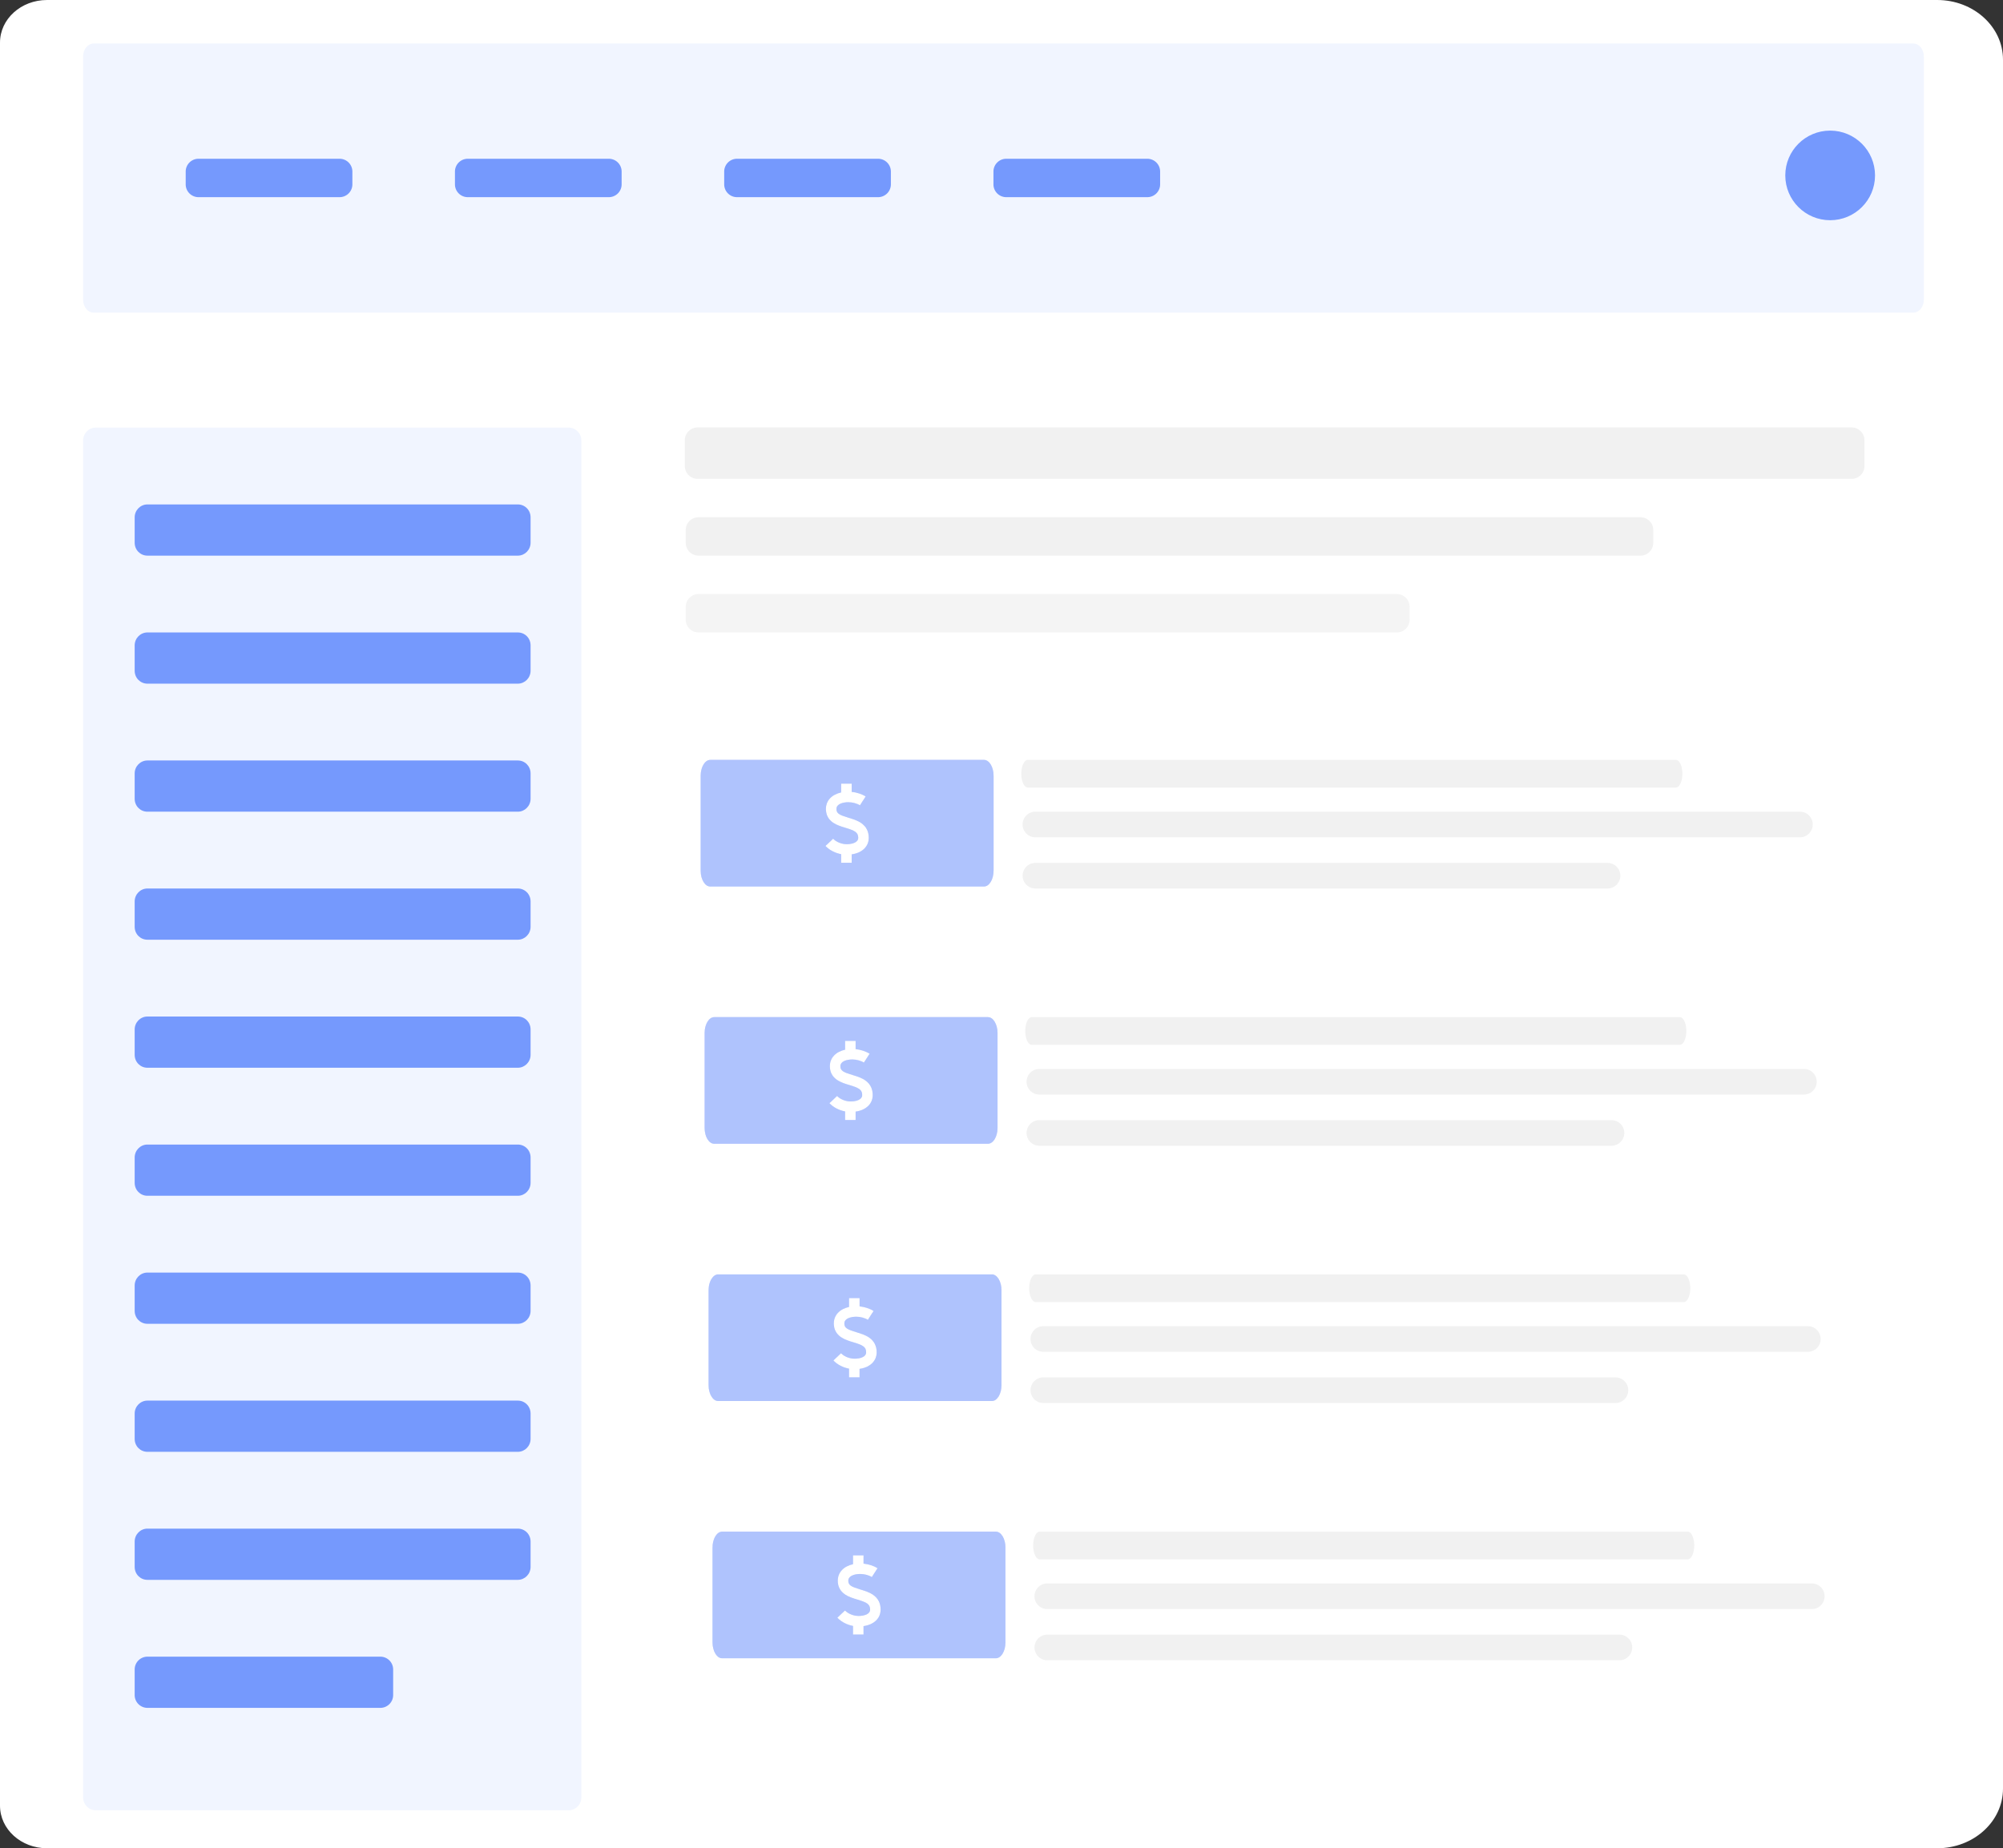
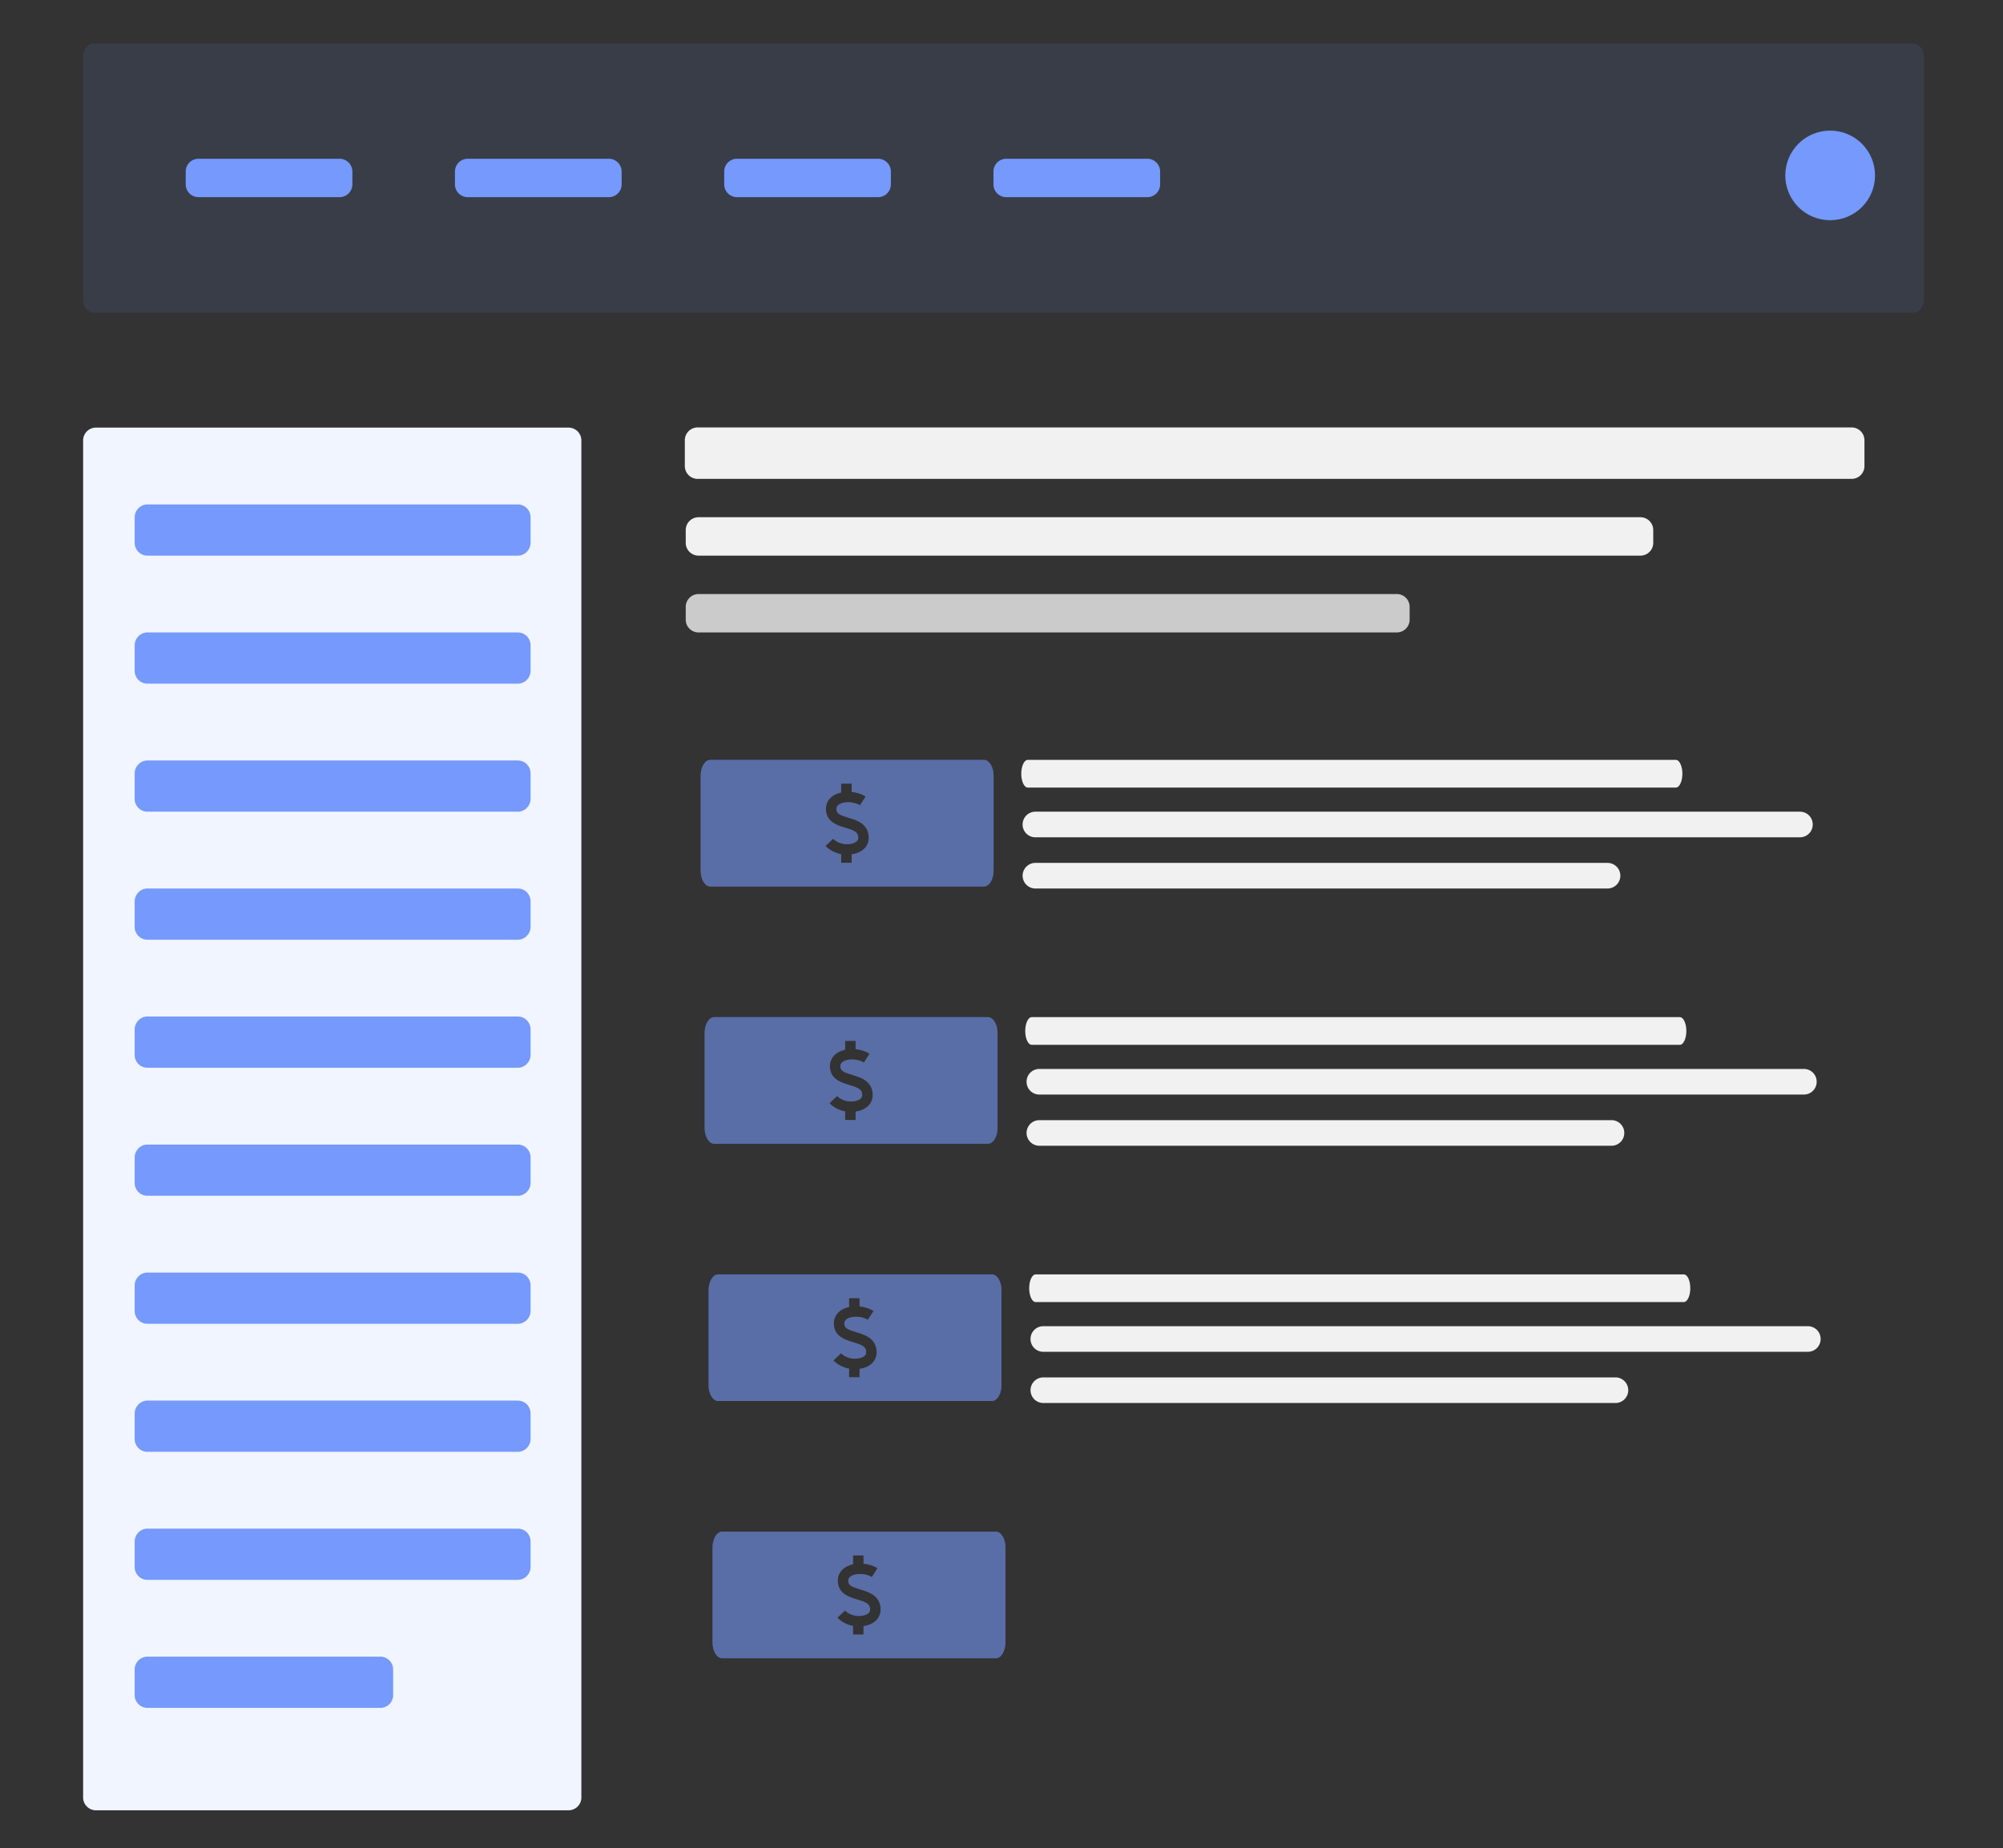
<svg xmlns="http://www.w3.org/2000/svg" width="506" height="467" fill="none">
  <rect width="100%" height="100%" fill="#333333" stroke="none" />
-   <path fill="#fff" fill-rule="evenodd" d="M0 10.758C0 4.816 5.32 0 11.878 0H489.37C498.555 0 506 6.748 506 15.066v436.868c0 8.32-7.447 15.066-16.629 15.066H11.878C5.318 467 0 462.187 0 456.242V10.758Z" clip-rule="evenodd" />
  <path fill="#F1F1F1" d="M414.407 130.689H176.47a3.237 3.237 0 0 0-3.239 3.235v3.235a3.238 3.238 0 0 0 3.239 3.235h237.937a3.237 3.237 0 0 0 3.239-3.235v-3.235a3.237 3.237 0 0 0-3.239-3.235Z" />
  <path fill="#F1F1F1" d="M352.864 150.098H176.47a3.238 3.238 0 0 0-3.239 3.235v3.235a3.237 3.237 0 0 0 3.239 3.235h176.394a3.237 3.237 0 0 0 3.239-3.235v-3.235a3.237 3.237 0 0 0-3.239-3.235Z" opacity=".8" />
  <path fill="#F1F1F1" d="M467.755 108H176.246a3.248 3.248 0 0 0-3.246 3.25v6.5a3.248 3.248 0 0 0 3.246 3.25h291.509a3.248 3.248 0 0 0 3.245-3.25v-6.5a3.248 3.248 0 0 0-3.245-3.25Z" />
  <path fill="#7599FD" fill-opacity=".1" d="M483.328 11H23.673C22.197 11 21 12.45 21 14.238v61.524C21 77.55 22.197 79 23.672 79h459.655c1.476 0 2.672-1.45 2.672-3.238V14.238c0-1.788-1.196-3.238-2.672-3.238Z" />
  <path fill="#7599FD" d="M85.78 40.114H50.15a3.237 3.237 0 0 0-3.239 3.234v3.235a3.237 3.237 0 0 0 3.24 3.235H85.78a3.237 3.237 0 0 0 3.239-3.235v-3.235a3.237 3.237 0 0 0-3.24-3.234Zm68.018 0h-35.629a3.237 3.237 0 0 0-3.239 3.234v3.235a3.237 3.237 0 0 0 3.239 3.235h35.629a3.237 3.237 0 0 0 3.239-3.235v-3.235a3.237 3.237 0 0 0-3.239-3.234Zm68.018 0h-35.629a3.237 3.237 0 0 0-3.239 3.234v3.235a3.237 3.237 0 0 0 3.239 3.235h35.629a3.237 3.237 0 0 0 3.239-3.235v-3.235a3.237 3.237 0 0 0-3.239-3.234Zm68.018 0h-35.629a3.237 3.237 0 0 0-3.239 3.234v3.235a3.237 3.237 0 0 0 3.239 3.235h35.629a3.237 3.237 0 0 0 3.239-3.235v-3.235a3.237 3.237 0 0 0-3.239-3.234Z" />
  <path fill="#F1F5FF" d="M143.625 108.045H24.239A3.237 3.237 0 0 0 21 111.28v342.894a3.237 3.237 0 0 0 3.24 3.235h119.385a3.237 3.237 0 0 0 3.239-3.235V111.28a3.237 3.237 0 0 0-3.239-3.235Z" />
  <path fill="#7599FD" fill-rule="evenodd" d="M34.021 130.72c0-1.804 1.452-3.265 3.214-3.265h93.587c1.775 0 3.214 1.434 3.214 3.265v6.409c0 1.803-1.452 3.265-3.214 3.265H37.235c-1.775 0-3.214-1.434-3.214-3.265v-6.409Zm0 32.348c0-1.803 1.452-3.265 3.214-3.265h93.587c1.775 0 3.214 1.434 3.214 3.265v6.409c0 1.804-1.452 3.265-3.214 3.265H37.235c-1.775 0-3.214-1.434-3.214-3.265v-6.409Zm0 32.349c0-1.804 1.452-3.266 3.214-3.266h93.587c1.775 0 3.214 1.435 3.214 3.266v6.409c0 1.803-1.452 3.265-3.214 3.265H37.235c-1.775 0-3.214-1.434-3.214-3.265v-6.409Zm0 32.348c0-1.803 1.452-3.265 3.214-3.265h93.587c1.775 0 3.214 1.434 3.214 3.265v6.409c0 1.804-1.452 3.265-3.214 3.265H37.235c-1.775 0-3.214-1.434-3.214-3.265v-6.409Zm0 32.349c0-1.804 1.452-3.266 3.214-3.266h93.587c1.775 0 3.214 1.435 3.214 3.266v6.409c0 1.803-1.452 3.265-3.214 3.265H37.235c-1.775 0-3.214-1.434-3.214-3.265v-6.409Zm0 32.348c0-1.803 1.452-3.265 3.214-3.265h93.587c1.775 0 3.214 1.434 3.214 3.265v6.409c0 1.803-1.452 3.265-3.214 3.265H37.235c-1.775 0-3.214-1.434-3.214-3.265v-6.409Zm0 32.348c0-1.803 1.452-3.265 3.214-3.265h93.587c1.775 0 3.214 1.434 3.214 3.265v6.409c0 1.804-1.452 3.266-3.214 3.266H37.235c-1.775 0-3.214-1.435-3.214-3.266v-6.409Zm0 32.349c0-1.803 1.452-3.265 3.214-3.265h93.587c1.775 0 3.214 1.434 3.214 3.265v6.409c0 1.803-1.452 3.265-3.214 3.265H37.235c-1.775 0-3.214-1.434-3.214-3.265v-6.409Zm0 32.348c0-1.803 1.452-3.265 3.214-3.265h93.587c1.775 0 3.214 1.434 3.214 3.265v6.409c0 1.804-1.452 3.266-3.214 3.266H37.235c-1.775 0-3.214-1.435-3.214-3.266v-6.409Z" clip-rule="evenodd" />
  <path fill="#7599FD" d="M96.08 418.591H37.26a3.237 3.237 0 0 0-3.239 3.235v6.469a3.237 3.237 0 0 0 3.239 3.235h58.82a3.237 3.237 0 0 0 3.238-3.235v-6.469a3.237 3.237 0 0 0-3.239-3.235Z" />
  <path fill="#F1F1F1" fill-rule="evenodd" d="M258 195.5c0-1.933.745-3.5 1.653-3.5h163.695c.912 0 1.652 1.554 1.652 3.5 0 1.933-.744 3.5-1.652 3.5H259.653c-.913 0-1.653-1.554-1.653-3.5Zm.333 12.826a3.223 3.223 0 0 1 3.216-3.235h193.167a3.218 3.218 0 0 1 3.216 3.235 3.223 3.223 0 0 1-3.216 3.235H261.549a3.217 3.217 0 0 1-3.216-3.235Z" clip-rule="evenodd" />
  <path fill="#F1F1F1" d="M406.094 218.03H261.571a3.236 3.236 0 0 0-3.238 3.235 3.237 3.237 0 0 0 3.238 3.235h144.523a3.237 3.237 0 0 0 3.239-3.235 3.237 3.237 0 0 0-3.239-3.235Z" />
  <g fill="#7599FD" fill-opacity=".35" fill-rule="evenodd" clip-path="url(#a)" clip-rule="evenodd" opacity=".8">
    <path d="M179.421 192c-1.317 0-2.421 1.786-2.421 3.988v24.024c0 2.176 1.084 3.988 2.421 3.988h69.159c1.317 0 2.42-1.786 2.42-3.988v-24.024c0-2.176-1.083-3.988-2.42-3.988h-69.159Zm38.182 15.99c1.247.884 1.873 2.135 1.861 3.717-.002 2.211-1.692 3.791-4.316 4.167V218h-2.657v-2.173c-1.526-.291-2.965-1.031-3.955-2.079l1.93-1.826c.782.827 2.162 1.383 3.431 1.383 1.343 0 2.911-.42 2.911-1.604v-.01c.011-1.41-.928-1.835-3.239-2.534l-.007-.002c-1.077-.326-2.191-.664-3.105-1.292-1.204-.824-1.816-1.993-1.816-3.466 0-2.105 1.488-3.648 3.85-4.168V198h2.657v2.083c1.283.13 2.583.55 3.532 1.166l-1.44 2.231c-.727-.469-1.897-.785-2.913-.785-1.397 0-3.028.446-3.028 1.702 0 1.126.684 1.502 3.04 2.217 1.131.341 2.3.696 3.264 1.376Z" />
    <path d="M179.421 192c-1.317 0-2.421 1.786-2.421 3.988v24.024c0 2.176 1.084 3.988 2.421 3.988h69.159c1.317 0 2.42-1.786 2.42-3.988v-24.024c0-2.176-1.083-3.988-2.42-3.988h-69.159Zm38.182 15.99c1.247.884 1.873 2.135 1.861 3.717-.002 2.211-1.692 3.791-4.316 4.167V218h-2.657v-2.173c-1.526-.291-2.965-1.031-3.955-2.079l1.93-1.826c.782.827 2.162 1.383 3.431 1.383 1.343 0 2.911-.42 2.911-1.604v-.01c.011-1.41-.928-1.835-3.239-2.534l-.007-.002c-1.077-.326-2.191-.664-3.105-1.292-1.204-.824-1.816-1.993-1.816-3.466 0-2.105 1.488-3.648 3.85-4.168V198h2.657v2.083c1.283.13 2.583.55 3.532 1.166l-1.44 2.231c-.727-.469-1.897-.785-2.913-.785-1.397 0-3.028.446-3.028 1.702 0 1.126.684 1.502 3.04 2.217 1.131.341 2.3.696 3.264 1.376Z" />
    <path d="M179.421 192c-1.317 0-2.421 1.786-2.421 3.988v24.024c0 2.176 1.084 3.988 2.421 3.988h69.159c1.317 0 2.42-1.786 2.42-3.988v-24.024c0-2.176-1.083-3.988-2.42-3.988h-69.159Zm38.182 15.99c1.247.884 1.873 2.135 1.861 3.717-.002 2.211-1.692 3.791-4.316 4.167V218h-2.657v-2.173c-1.526-.291-2.965-1.031-3.955-2.079l1.93-1.826c.782.827 2.162 1.383 3.431 1.383 1.343 0 2.911-.42 2.911-1.604v-.01c.011-1.41-.928-1.835-3.239-2.534l-.007-.002c-1.077-.326-2.191-.664-3.105-1.292-1.204-.824-1.816-1.993-1.816-3.466 0-2.105 1.488-3.648 3.85-4.168V198h2.657v2.083c1.283.13 2.583.55 3.532 1.166l-1.44 2.231c-.727-.469-1.897-.785-2.913-.785-1.397 0-3.028.446-3.028 1.702 0 1.126.684 1.502 3.04 2.217 1.131.341 2.3.696 3.264 1.376Z" />
  </g>
  <path fill="#7599FD" d="M462.336 55.644c6.261 0 11.337-5.07 11.337-11.322 0-6.253-5.076-11.322-11.337-11.322S451 38.069 451 44.322c0 6.253 5.075 11.322 11.336 11.322Z" />
  <path fill="#F1F1F1" fill-rule="evenodd" d="M259 260.5c0-1.933.745-3.5 1.653-3.5h163.694c.913 0 1.653 1.554 1.653 3.5 0 1.933-.745 3.5-1.653 3.5H260.653c-.913 0-1.653-1.554-1.653-3.5Zm.332 12.826a3.223 3.223 0 0 1 3.216-3.235h193.167a3.218 3.218 0 0 1 3.216 3.235 3.223 3.223 0 0 1-3.216 3.235H262.548a3.218 3.218 0 0 1-3.216-3.235Z" clip-rule="evenodd" />
  <path fill="#F1F1F1" d="M407.093 283.03H262.571a3.237 3.237 0 0 0-3.239 3.235 3.237 3.237 0 0 0 3.239 3.235h144.522a3.237 3.237 0 0 0 3.239-3.235 3.237 3.237 0 0 0-3.239-3.235Z" />
  <g fill="#7599FD" fill-opacity=".35" fill-rule="evenodd" clip-rule="evenodd" opacity=".8">
    <path d="M180.42 257c-1.316 0-2.42 1.786-2.42 3.988v24.024c0 2.176 1.083 3.988 2.42 3.988h69.16c1.317 0 2.42-1.786 2.42-3.988v-24.024c0-2.176-1.083-3.988-2.42-3.988h-69.16Zm38.182 15.99c1.248.884 1.873 2.135 1.862 3.717-.003 2.211-1.692 3.791-4.317 4.167V283h-2.657v-2.173c-1.525-.291-2.964-1.031-3.955-2.079l1.93-1.826c.783.827 2.162 1.383 3.431 1.383 1.344 0 2.912-.42 2.912-1.604v-.01c.01-1.41-.928-1.835-3.239-2.534l-.007-.002c-1.077-.326-2.191-.664-3.105-1.292-1.204-.824-1.817-1.993-1.817-3.466 0-2.105 1.488-3.648 3.85-4.168V263h2.657v2.083c1.284.13 2.583.55 3.533 1.166l-1.441 2.231c-.726-.469-1.896-.785-2.913-.785-1.396 0-3.027.446-3.027 1.702 0 1.126.683 1.502 3.039 2.217 1.131.341 2.301.696 3.264 1.376Z" />
    <path d="M180.42 257c-1.316 0-2.42 1.786-2.42 3.988v24.024c0 2.176 1.083 3.988 2.42 3.988h69.16c1.317 0 2.42-1.786 2.42-3.988v-24.024c0-2.176-1.083-3.988-2.42-3.988h-69.16Zm38.182 15.99c1.248.884 1.873 2.135 1.862 3.717-.003 2.211-1.692 3.791-4.317 4.167V283h-2.657v-2.173c-1.525-.291-2.964-1.031-3.955-2.079l1.93-1.826c.783.827 2.162 1.383 3.431 1.383 1.344 0 2.912-.42 2.912-1.604v-.01c.01-1.41-.928-1.835-3.239-2.534l-.007-.002c-1.077-.326-2.191-.664-3.105-1.292-1.204-.824-1.817-1.993-1.817-3.466 0-2.105 1.488-3.648 3.85-4.168V263h2.657v2.083c1.284.13 2.583.55 3.533 1.166l-1.441 2.231c-.726-.469-1.896-.785-2.913-.785-1.396 0-3.027.446-3.027 1.702 0 1.126.683 1.502 3.039 2.217 1.131.341 2.301.696 3.264 1.376Z" />
    <path d="M180.42 257c-1.316 0-2.42 1.786-2.42 3.988v24.024c0 2.176 1.083 3.988 2.42 3.988h69.16c1.317 0 2.42-1.786 2.42-3.988v-24.024c0-2.176-1.083-3.988-2.42-3.988h-69.16Zm38.182 15.99c1.248.884 1.873 2.135 1.862 3.717-.003 2.211-1.692 3.791-4.317 4.167V283h-2.657v-2.173c-1.525-.291-2.964-1.031-3.955-2.079l1.93-1.826c.783.827 2.162 1.383 3.431 1.383 1.344 0 2.912-.42 2.912-1.604v-.01c.01-1.41-.928-1.835-3.239-2.534l-.007-.002c-1.077-.326-2.191-.664-3.105-1.292-1.204-.824-1.817-1.993-1.817-3.466 0-2.105 1.488-3.648 3.85-4.168V263h2.657v2.083c1.284.13 2.583.55 3.533 1.166l-1.441 2.231c-.726-.469-1.896-.785-2.913-.785-1.396 0-3.027.446-3.027 1.702 0 1.126.683 1.502 3.039 2.217 1.131.341 2.301.696 3.264 1.376Z" />
  </g>
  <path fill="#F1F1F1" fill-rule="evenodd" d="M260 325.5c0-1.933.745-3.5 1.653-3.5h163.694c.913 0 1.653 1.554 1.653 3.5 0 1.933-.745 3.5-1.653 3.5H261.653c-.913 0-1.653-1.554-1.653-3.5Zm.332 12.826a3.223 3.223 0 0 1 3.216-3.235h193.167a3.218 3.218 0 0 1 3.216 3.235 3.223 3.223 0 0 1-3.216 3.235H263.548a3.218 3.218 0 0 1-3.216-3.235Z" clip-rule="evenodd" />
  <path fill="#F1F1F1" d="M408.093 348.03H263.571a3.237 3.237 0 0 0-3.239 3.235 3.237 3.237 0 0 0 3.239 3.235h144.522a3.237 3.237 0 0 0 3.239-3.235 3.237 3.237 0 0 0-3.239-3.235Z" />
  <g fill="#7599FD" fill-opacity=".35" fill-rule="evenodd" clip-rule="evenodd" opacity=".8">
    <path d="M181.42 322c-1.316 0-2.42 1.786-2.42 3.988v24.024c0 2.176 1.083 3.988 2.42 3.988h69.16c1.317 0 2.42-1.786 2.42-3.988v-24.024c0-2.176-1.083-3.988-2.42-3.988h-69.16Zm38.182 15.99c1.248.884 1.873 2.135 1.862 3.717-.003 2.211-1.692 3.791-4.317 4.167V348h-2.657v-2.173c-1.525-.291-2.964-1.031-3.955-2.079l1.93-1.826c.783.827 2.162 1.383 3.431 1.383 1.344 0 2.912-.42 2.912-1.604v-.01c.01-1.41-.928-1.835-3.239-2.534l-.007-.002c-1.077-.326-2.191-.664-3.105-1.292-1.204-.824-1.817-1.993-1.817-3.466 0-2.105 1.488-3.648 3.85-4.168V328h2.657v2.083c1.284.13 2.583.55 3.533 1.166l-1.441 2.231c-.726-.469-1.896-.785-2.913-.785-1.396 0-3.027.446-3.027 1.702 0 1.126.683 1.502 3.039 2.217 1.131.341 2.301.696 3.264 1.376Z" />
    <path d="M181.42 322c-1.316 0-2.42 1.786-2.42 3.988v24.024c0 2.176 1.083 3.988 2.42 3.988h69.16c1.317 0 2.42-1.786 2.42-3.988v-24.024c0-2.176-1.083-3.988-2.42-3.988h-69.16Zm38.182 15.99c1.248.884 1.873 2.135 1.862 3.717-.003 2.211-1.692 3.791-4.317 4.167V348h-2.657v-2.173c-1.525-.291-2.964-1.031-3.955-2.079l1.93-1.826c.783.827 2.162 1.383 3.431 1.383 1.344 0 2.912-.42 2.912-1.604v-.01c.01-1.41-.928-1.835-3.239-2.534l-.007-.002c-1.077-.326-2.191-.664-3.105-1.292-1.204-.824-1.817-1.993-1.817-3.466 0-2.105 1.488-3.648 3.85-4.168V328h2.657v2.083c1.284.13 2.583.55 3.533 1.166l-1.441 2.231c-.726-.469-1.896-.785-2.913-.785-1.396 0-3.027.446-3.027 1.702 0 1.126.683 1.502 3.039 2.217 1.131.341 2.301.696 3.264 1.376Z" />
    <path d="M181.42 322c-1.316 0-2.42 1.786-2.42 3.988v24.024c0 2.176 1.083 3.988 2.42 3.988h69.16c1.317 0 2.42-1.786 2.42-3.988v-24.024c0-2.176-1.083-3.988-2.42-3.988h-69.16Zm38.182 15.99c1.248.884 1.873 2.135 1.862 3.717-.003 2.211-1.692 3.791-4.317 4.167V348h-2.657v-2.173c-1.525-.291-2.964-1.031-3.955-2.079l1.93-1.826c.783.827 2.162 1.383 3.431 1.383 1.344 0 2.912-.42 2.912-1.604v-.01c.01-1.41-.928-1.835-3.239-2.534l-.007-.002c-1.077-.326-2.191-.664-3.105-1.292-1.204-.824-1.817-1.993-1.817-3.466 0-2.105 1.488-3.648 3.85-4.168V328h2.657v2.083c1.284.13 2.583.55 3.533 1.166l-1.441 2.231c-.726-.469-1.896-.785-2.913-.785-1.396 0-3.027.446-3.027 1.702 0 1.126.683 1.502 3.039 2.217 1.131.341 2.301.696 3.264 1.376Z" />
  </g>
-   <path fill="#F1F1F1" fill-rule="evenodd" d="M261 390.5c0-1.933.744-3.5 1.652-3.5h163.695c.912 0 1.653 1.554 1.653 3.5 0 1.933-.745 3.5-1.653 3.5H262.652c-.912 0-1.652-1.554-1.652-3.5Zm.332 12.826a3.223 3.223 0 0 1 3.216-3.235h193.167a3.218 3.218 0 0 1 3.216 3.235 3.223 3.223 0 0 1-3.216 3.235H264.548a3.217 3.217 0 0 1-3.216-3.235Z" clip-rule="evenodd" />
-   <path fill="#F1F1F1" d="M409.093 413.03H264.57a3.236 3.236 0 0 0-3.238 3.235 3.237 3.237 0 0 0 3.238 3.235h144.523a3.237 3.237 0 0 0 3.239-3.235 3.237 3.237 0 0 0-3.239-3.235Z" />
  <g fill="#7599FD" fill-opacity=".35" fill-rule="evenodd" clip-rule="evenodd" opacity=".8">
    <path d="M182.42 387c-1.317 0-2.42 1.786-2.42 3.988v24.024c0 2.176 1.083 3.988 2.42 3.988h69.159c1.317 0 2.421-1.786 2.421-3.988v-24.024c0-2.176-1.084-3.988-2.421-3.988H182.42Zm38.182 15.99c1.247.884 1.873 2.135 1.861 3.717-.002 2.211-1.692 3.791-4.316 4.167V413h-2.657v-2.173c-1.526-.291-2.965-1.031-3.955-2.079l1.93-1.826c.782.827 2.162 1.383 3.431 1.383 1.343 0 2.911-.42 2.911-1.604v-.01c.011-1.41-.928-1.835-3.239-2.534l-.007-.002c-1.077-.326-2.191-.664-3.105-1.292-1.204-.824-1.816-1.993-1.816-3.466 0-2.105 1.488-3.648 3.85-4.168V393h2.657v2.083c1.283.13 2.583.55 3.532 1.166l-1.44 2.231c-.727-.469-1.897-.785-2.913-.785-1.397 0-3.028.446-3.028 1.702 0 1.126.684 1.502 3.04 2.217 1.131.341 2.3.696 3.264 1.376Z" />
    <path d="M182.42 387c-1.317 0-2.42 1.786-2.42 3.988v24.024c0 2.176 1.083 3.988 2.42 3.988h69.159c1.317 0 2.421-1.786 2.421-3.988v-24.024c0-2.176-1.084-3.988-2.421-3.988H182.42Zm38.182 15.99c1.247.884 1.873 2.135 1.861 3.717-.002 2.211-1.692 3.791-4.316 4.167V413h-2.657v-2.173c-1.526-.291-2.965-1.031-3.955-2.079l1.93-1.826c.782.827 2.162 1.383 3.431 1.383 1.343 0 2.911-.42 2.911-1.604v-.01c.011-1.41-.928-1.835-3.239-2.534l-.007-.002c-1.077-.326-2.191-.664-3.105-1.292-1.204-.824-1.816-1.993-1.816-3.466 0-2.105 1.488-3.648 3.85-4.168V393h2.657v2.083c1.283.13 2.583.55 3.532 1.166l-1.44 2.231c-.727-.469-1.897-.785-2.913-.785-1.397 0-3.028.446-3.028 1.702 0 1.126.684 1.502 3.04 2.217 1.131.341 2.3.696 3.264 1.376Z" />
    <path d="M182.42 387c-1.317 0-2.42 1.786-2.42 3.988v24.024c0 2.176 1.083 3.988 2.42 3.988h69.159c1.317 0 2.421-1.786 2.421-3.988v-24.024c0-2.176-1.084-3.988-2.421-3.988H182.42Zm38.182 15.99c1.247.884 1.873 2.135 1.861 3.717-.002 2.211-1.692 3.791-4.316 4.167V413h-2.657v-2.173c-1.526-.291-2.965-1.031-3.955-2.079l1.93-1.826c.782.827 2.162 1.383 3.431 1.383 1.343 0 2.911-.42 2.911-1.604v-.01c.011-1.41-.928-1.835-3.239-2.534l-.007-.002c-1.077-.326-2.191-.664-3.105-1.292-1.204-.824-1.816-1.993-1.816-3.466 0-2.105 1.488-3.648 3.85-4.168V393h2.657v2.083c1.283.13 2.583.55 3.532 1.166l-1.44 2.231c-.727-.469-1.897-.785-2.913-.785-1.397 0-3.028.446-3.028 1.702 0 1.126.684 1.502 3.04 2.217 1.131.341 2.3.696 3.264 1.376Z" />
  </g>
  <defs>
    <clipPath id="a">
      <path fill="#fff" d="M177 190h123v63H177z" />
    </clipPath>
  </defs>
</svg>